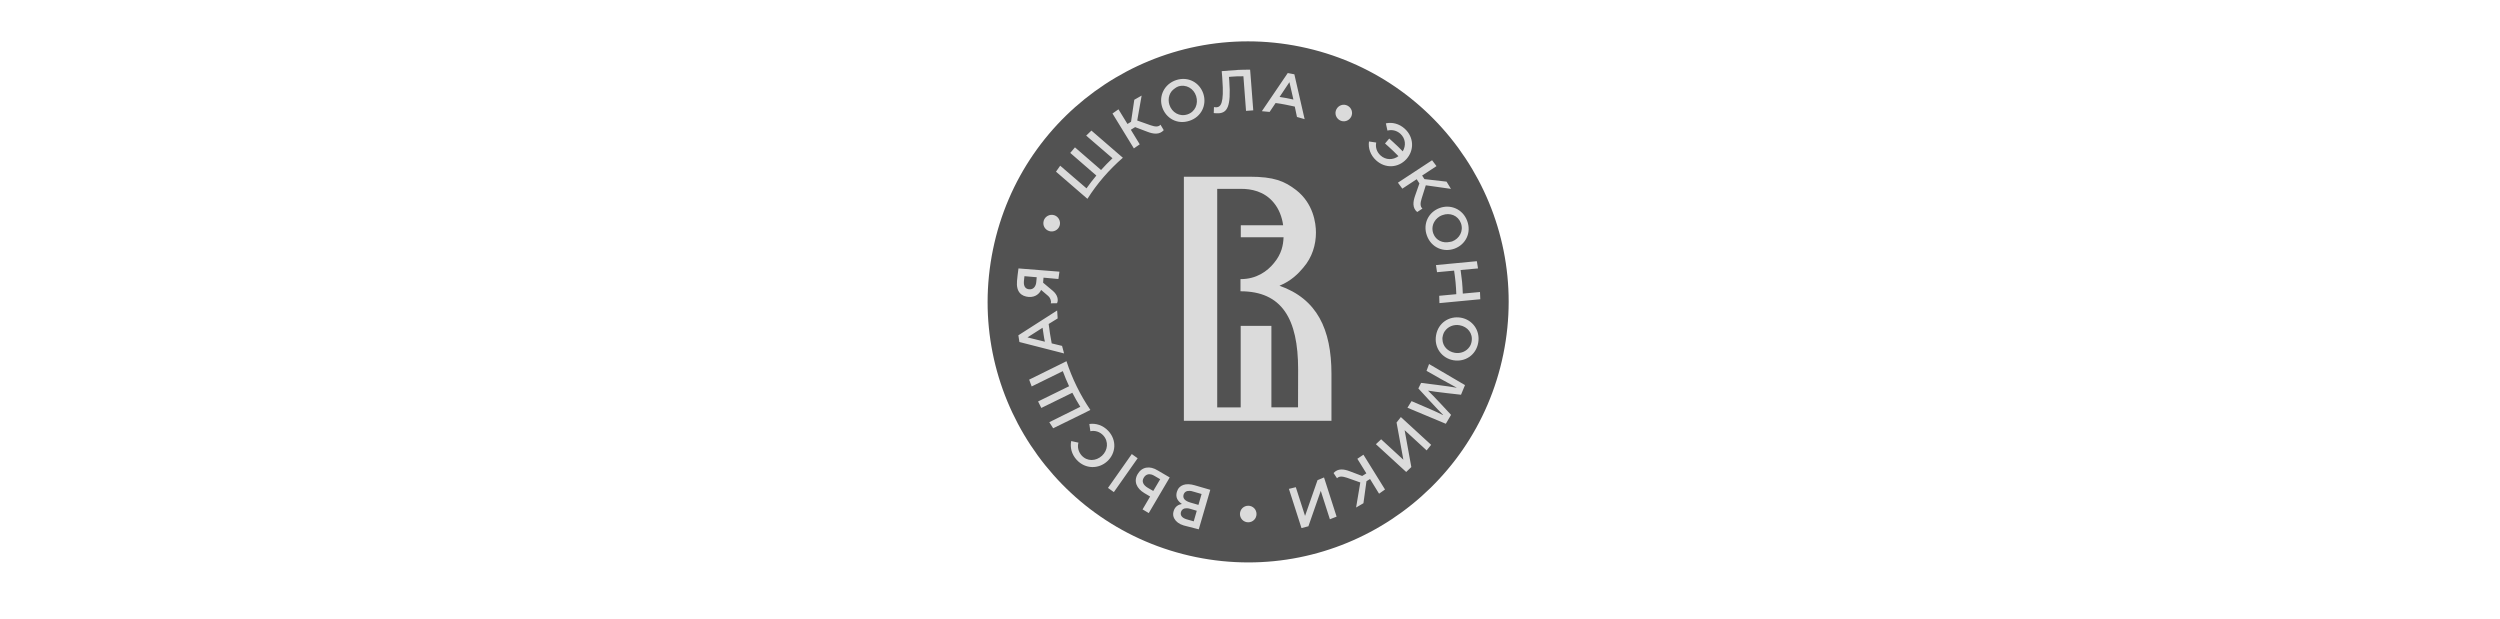
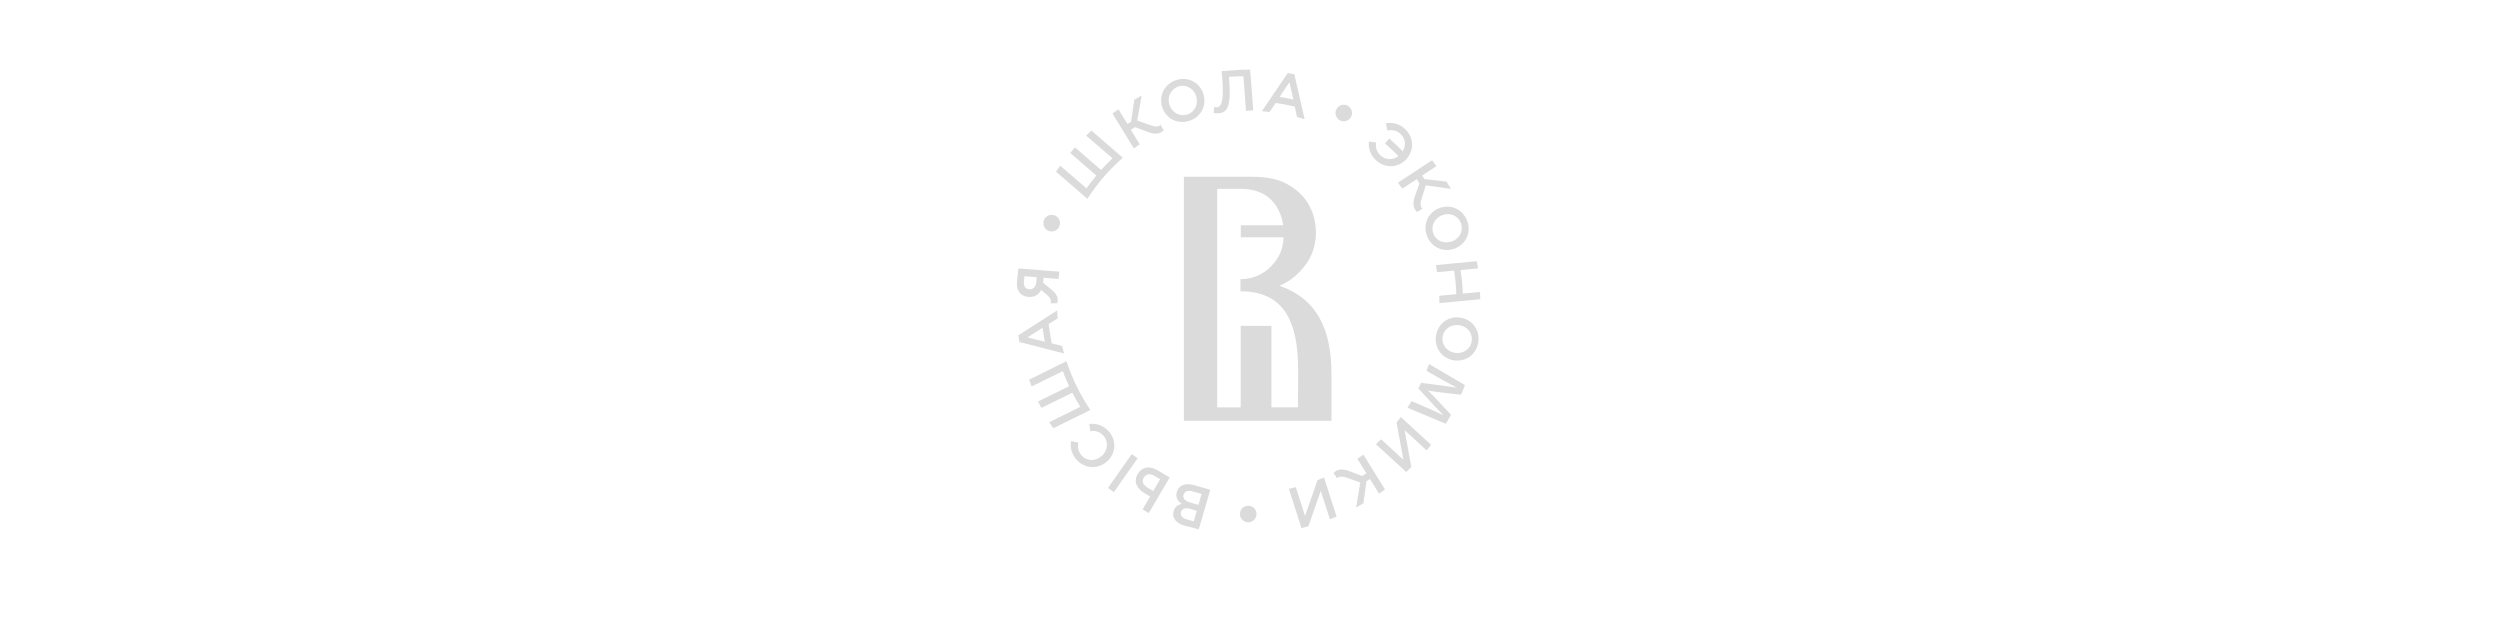
<svg xmlns="http://www.w3.org/2000/svg" width="214" height="53" viewBox="0 0 214 53" fill="none">
  <g clip-path="url(#clip0_402_4905)">
-     <path d="M128.683 30.326C131.16 18.263 123.388 6.476 111.325 4C99.262 1.523 87.475 9.295 84.999 21.358C82.522 33.421 90.294 45.208 102.357 47.684C114.42 50.161 126.207 42.389 128.683 30.326Z" fill="#525252" />
    <path d="M109.523 24.458C110.537 24.045 111.156 23.399 111.559 22.914C112.331 22.026 112.645 20.94 112.645 19.909C112.645 19.074 112.412 17.414 110.958 16.275C109.953 15.503 109.065 15.126 106.947 15.126H105.871C105.835 15.126 105.808 15.126 105.763 15.126H101.34V36.023H113.973V32.013C113.973 28.172 112.735 25.588 109.523 24.458ZM111.111 34.866H108.832V27.894H106.203V34.875H104.193V16.167H106.266C107.037 16.167 108.213 16.337 109.047 17.369C109.478 17.89 109.747 18.59 109.837 19.28H106.212V20.312H109.873C109.846 20.976 109.711 21.721 109.056 22.511C108.482 23.228 107.54 23.892 106.212 23.892C106.203 23.892 106.194 23.892 106.185 23.892V24.933C109.738 24.933 111.12 27.293 111.12 31.618L111.111 34.866ZM100.101 8.971C99.922 8.415 100.11 7.867 100.559 7.571C100.11 7.867 99.931 8.423 100.101 8.971C100.317 9.626 100.972 10.012 101.636 9.796C101.968 9.689 102.21 9.464 102.344 9.177C102.219 9.455 101.977 9.689 101.636 9.796C100.972 10.012 100.317 9.626 100.101 8.971ZM101.564 44.449C101.178 44.341 101.016 44.108 101.088 43.839C101.016 44.108 101.178 44.332 101.564 44.449ZM124.525 30.2C123.924 30.093 123.493 29.635 123.475 29.061C123.484 29.635 123.924 30.093 124.525 30.2ZM123 18.706C122.955 18.751 122.91 18.796 122.865 18.85C122.901 18.796 122.946 18.751 123 18.706ZM125.054 19.101C125.297 19.765 124.938 20.429 124.292 20.671C124.229 20.689 124.175 20.689 124.112 20.707C124.175 20.689 124.229 20.698 124.292 20.671C124.938 20.429 125.297 19.765 125.054 19.101ZM100.738 42.107C100.604 42.583 100.81 42.888 101.169 43.139C100.882 43.193 100.577 43.345 100.46 43.758C100.388 44 100.415 44.206 100.523 44.395C100.658 44.646 100.927 44.861 101.322 44.978L102.614 45.31L103.601 41.928L102.273 41.542C101.51 41.317 100.918 41.497 100.738 42.107ZM102.183 44.628L101.564 44.449C101.178 44.341 101.016 44.108 101.088 43.839C101.16 43.596 101.348 43.498 101.6 43.507C101.68 43.507 101.77 43.525 101.869 43.551L102.443 43.722L102.183 44.628ZM102.587 43.219L101.878 43.013C101.402 42.879 101.232 42.636 101.313 42.349C101.384 42.116 101.564 41.999 101.824 42.017C101.914 42.017 102.003 42.035 102.111 42.071L102.856 42.286L102.587 43.219ZM101.887 43.013C101.411 42.879 101.232 42.636 101.322 42.349C101.393 42.116 101.573 41.999 101.833 42.017C101.573 42.008 101.393 42.116 101.322 42.349C101.232 42.636 101.411 42.87 101.887 43.013ZM97.383 40.582C97.024 41.201 97.284 41.811 97.966 42.215L98.45 42.502L97.804 43.605L98.334 43.919L100.128 40.869L99.114 40.276C98.414 39.837 97.742 39.962 97.383 40.582ZM98.719 42.026L98.253 41.757C97.849 41.515 97.715 41.21 97.903 40.896C98.002 40.725 98.136 40.626 98.298 40.599C98.459 40.573 98.639 40.626 98.836 40.743L99.312 41.021L98.719 42.026ZM98.307 40.599C98.468 40.573 98.648 40.626 98.845 40.743C98.648 40.626 98.459 40.582 98.307 40.599ZM97.383 39.227L95.346 42.125L94.843 41.766L96.88 38.868L97.383 39.227ZM88.051 25.418C88.661 25.463 88.993 25.104 89.119 24.817L89.738 25.346C89.899 25.489 90.016 25.777 89.944 25.965L90.483 25.956C90.617 25.669 90.536 25.247 90.124 24.897L89.289 24.198L89.325 23.767L90.599 23.883L90.689 23.255L87.181 22.977C87.145 23.175 87.064 23.946 87.055 24.054C86.974 25.014 87.441 25.364 88.051 25.418ZM87.692 23.641L88.742 23.731L88.706 24.135C88.679 24.494 88.473 24.799 88.105 24.763C87.827 24.745 87.602 24.565 87.647 24.063C87.656 23.946 87.674 23.803 87.692 23.641ZM94.781 39.487C94.045 40.16 92.914 40.169 92.169 39.37C91.73 38.895 91.586 38.303 91.694 37.755L92.313 37.89C92.214 38.267 92.304 38.67 92.591 38.993C93.067 39.514 93.811 39.487 94.332 39.011C94.834 38.545 94.915 37.791 94.439 37.271C94.135 36.948 93.731 36.831 93.336 36.912L93.246 36.293C93.811 36.212 94.413 36.4 94.87 36.885C95.615 37.683 95.525 38.805 94.781 39.487ZM90.913 29.608L90.025 29.393C89.971 29.114 89.926 28.845 89.881 28.567C89.837 28.289 89.801 28.011 89.765 27.733L90.536 27.257L90.492 26.575L87.172 28.702L87.261 29.276L91.084 30.254L90.913 29.608ZM89.442 29.249L87.952 28.881L89.244 28.056C89.271 28.253 89.298 28.459 89.334 28.657C89.361 28.854 89.397 29.052 89.442 29.249ZM89.442 29.249C89.406 29.052 89.37 28.854 89.334 28.657C89.298 28.459 89.271 28.262 89.244 28.056C89.271 28.253 89.298 28.459 89.334 28.657C89.361 28.854 89.397 29.052 89.442 29.249ZM92.824 35.35L90.151 36.66C90.034 36.49 89.926 36.311 89.819 36.14L92.475 34.821C92.232 34.426 91.999 34.032 91.793 33.619L89.137 34.92C89.038 34.731 88.948 34.552 88.859 34.364L91.514 33.062C91.317 32.641 91.138 32.21 90.976 31.77L88.311 33.08C88.239 32.883 88.168 32.695 88.096 32.497L90.77 31.178L91.29 30.918C91.775 32.398 92.457 33.798 93.336 35.09L92.824 35.35ZM123.224 17.809C122.282 18.159 121.77 19.155 122.147 20.178C122.524 21.201 123.574 21.631 124.516 21.281C125.458 20.931 125.97 19.935 125.593 18.913C125.216 17.89 124.157 17.459 123.224 17.809ZM125.054 19.101C125.297 19.765 124.938 20.429 124.292 20.671C124.229 20.689 124.175 20.689 124.112 20.707C123.511 20.842 122.919 20.59 122.695 19.998C122.542 19.585 122.623 19.173 122.865 18.859C122.901 18.805 122.955 18.76 123 18.715C123.009 18.706 123.018 18.697 123.026 18.679C123.053 18.652 123.089 18.634 123.116 18.608C123.152 18.581 123.188 18.554 123.224 18.527C123.224 18.527 123.224 18.527 123.233 18.527C123.305 18.482 123.376 18.446 123.457 18.419C123.789 18.293 124.121 18.302 124.408 18.419C124.695 18.536 124.929 18.769 125.054 19.101ZM123.116 18.608C123.152 18.581 123.188 18.554 123.224 18.527C123.188 18.545 123.152 18.581 123.116 18.608ZM125.054 27.194C124.058 27.024 123.116 27.625 122.928 28.693C122.739 29.761 123.43 30.667 124.408 30.837C125.404 31.008 126.346 30.407 126.535 29.339C126.723 28.271 126.032 27.365 125.054 27.194ZM125.97 29.231C125.943 29.402 125.88 29.563 125.79 29.689C125.521 30.084 125.027 30.29 124.525 30.2C123.924 30.093 123.493 29.635 123.475 29.061C123.475 28.98 123.475 28.89 123.493 28.809C123.52 28.639 123.583 28.477 123.673 28.352C123.942 27.957 124.435 27.751 124.938 27.84C125.629 27.957 126.095 28.54 125.97 29.231ZM124.525 30.2C125.036 30.29 125.53 30.093 125.79 29.689C125.521 30.084 125.027 30.29 124.525 30.2ZM124.938 27.831C124.426 27.742 123.933 27.939 123.673 28.343C123.942 27.939 124.435 27.742 124.938 27.831ZM123.466 29.052C123.466 28.971 123.466 28.881 123.484 28.8C123.475 28.89 123.466 28.971 123.466 29.052ZM119.662 15.637L122.587 13.717L122.964 14.22L121.734 15.027L121.932 15.332L123.825 15.548L124.202 16.167L122.048 15.862L121.69 17.001C121.564 17.405 121.564 17.683 121.761 17.854L121.313 18.15C120.891 17.8 120.945 17.279 121.133 16.75L121.501 15.7L121.268 15.341L120.039 16.149L119.662 15.637ZM116.71 38.922L118.558 41.901L118.047 42.26L117.275 41.003L116.97 41.192L116.71 43.076L116.082 43.444L116.441 41.299L115.301 40.896C114.897 40.761 114.619 40.752 114.449 40.941L114.153 40.492C114.52 40.079 115.032 40.142 115.561 40.348L116.602 40.743L116.961 40.519L116.189 39.272L116.71 38.922ZM119.913 35.7L122.506 38.078L122.12 38.554L120.236 36.822L120.81 39.98L120.371 40.402L117.777 38.024L118.226 37.603L120.128 39.352L119.545 36.167L119.913 35.7ZM113.336 40.869L114.413 44.224L113.838 44.449L113.058 42.017L111.999 45.05L111.407 45.203L110.33 41.847L110.922 41.703L111.712 44.162L112.78 41.102L113.336 40.869ZM122.327 31.16L125.404 32.964L125.063 33.789C125.063 33.789 122.668 33.529 122.264 33.439L122.255 33.457C122.56 33.718 124.211 35.512 124.211 35.512L123.762 36.275L120.478 34.902L120.828 34.337L122.165 34.911C122.587 35.09 123.089 35.315 123.52 35.53L123.529 35.512C123.197 35.207 121.411 33.251 121.411 33.251L121.645 32.775C121.645 32.775 124.229 33.089 124.677 33.188L124.686 33.179C124.274 32.955 123.78 32.686 123.358 32.452L122.111 31.744L122.327 31.16ZM122.919 22.69L126.418 22.358L126.517 22.977L125.036 23.112H125.027C125.072 23.444 125.117 23.785 125.153 24.117C125.18 24.449 125.207 24.79 125.216 25.131H125.225L126.687 24.996L126.714 25.615L123.215 25.947L123.197 25.319L124.642 25.184H124.66C124.651 24.843 124.624 24.512 124.597 24.171C124.561 23.839 124.525 23.498 124.471 23.166H124.453L123.009 23.3L122.919 22.69ZM117.795 13.726C117.302 13.278 117.105 12.677 117.185 12.111L117.804 12.201C117.724 12.596 117.84 12.999 118.172 13.305C118.621 13.717 119.249 13.708 119.707 13.367C119.446 13.098 119.177 12.838 118.899 12.587C118.791 12.488 118.675 12.38 118.558 12.282L118.917 11.86C119.034 11.959 119.15 12.066 119.267 12.174C119.545 12.425 119.814 12.685 120.074 12.955C120.371 12.461 120.317 11.851 119.868 11.447C119.545 11.16 119.141 11.079 118.764 11.178L118.63 10.559C119.177 10.442 119.769 10.586 120.245 11.017C121.053 11.752 121.061 12.883 120.389 13.619C119.716 14.363 118.603 14.462 117.795 13.726ZM101.806 10.344C102.847 10.012 103.314 8.98 103.008 8.029C102.694 7.069 101.716 6.521 100.685 6.853C99.653 7.194 99.177 8.226 99.482 9.168C99.796 10.128 100.774 10.685 101.806 10.344ZM100.559 7.571C100.649 7.508 100.738 7.445 100.855 7.401C101.528 7.185 102.174 7.571 102.389 8.226C102.497 8.558 102.479 8.899 102.344 9.177C102.219 9.455 101.977 9.689 101.636 9.796C100.963 10.012 100.317 9.626 100.101 8.971C99.922 8.423 100.11 7.867 100.559 7.571ZM100.855 7.401C100.738 7.436 100.658 7.508 100.559 7.562C100.649 7.508 100.738 7.436 100.855 7.401C101.528 7.185 102.183 7.571 102.389 8.226C102.497 8.558 102.479 8.899 102.344 9.177C102.47 8.899 102.497 8.558 102.389 8.226C102.174 7.571 101.519 7.185 100.855 7.401ZM97.059 12.704L95.229 9.716L95.741 9.357L96.512 10.613L96.817 10.424L97.095 8.54L97.724 8.181L97.347 10.317L98.486 10.72C98.89 10.864 99.168 10.873 99.339 10.676L99.617 11.142C99.249 11.546 98.737 11.483 98.208 11.277L97.167 10.882L96.799 11.106L97.562 12.354L97.059 12.704ZM92.645 16.642L90.393 14.695C90.51 14.525 90.626 14.354 90.752 14.184L93.004 16.122C93.273 15.745 93.551 15.377 93.847 15.027L91.613 13.089C91.748 12.928 91.882 12.775 92.017 12.614L94.251 14.552C94.565 14.202 94.888 13.87 95.229 13.547L92.977 11.609C93.121 11.465 93.273 11.322 93.426 11.178L95.678 13.125L96.117 13.502C94.942 14.525 93.919 15.7 93.085 17.019L92.645 16.642ZM109.191 8.818C109.469 8.854 109.747 8.899 110.016 8.953C110.285 9.007 110.563 9.061 110.833 9.123L111.021 10.012L111.676 10.2L110.797 6.36L110.231 6.252L108.015 9.518L108.679 9.581L109.191 8.818ZM110.375 7.033L110.716 8.522C110.519 8.477 110.321 8.441 110.124 8.397C109.926 8.361 109.729 8.325 109.532 8.298L110.375 7.033ZM104.327 9.698C104.193 9.707 103.995 9.689 103.897 9.68L103.915 9.168C103.96 9.177 104.04 9.186 104.121 9.186C104.48 9.159 104.794 8.908 104.632 6.79L104.624 6.647L104.579 6.091C104.606 6.091 104.641 6.082 104.668 6.082L106.005 5.983C106.337 5.965 106.678 5.965 107.01 5.965L107.055 6.521L107.279 9.446L106.66 9.491L106.436 6.53C106.077 6.521 105.727 6.539 105.377 6.566C105.314 6.575 105.261 6.575 105.198 6.584L105.225 6.925C105.395 9.168 105.027 9.644 104.327 9.698ZM107.558 44C107.558 44.395 107.244 44.709 106.849 44.709C106.454 44.709 106.14 44.395 106.14 44C106.14 43.605 106.454 43.291 106.849 43.291C107.244 43.291 107.558 43.605 107.558 44ZM89.316 19.029C89.352 18.643 89.702 18.356 90.097 18.392C90.483 18.428 90.77 18.778 90.734 19.173C90.698 19.559 90.348 19.846 89.953 19.81C89.558 19.765 89.271 19.424 89.316 19.029ZM114.395 9.357C114.574 9.007 114.996 8.863 115.346 9.043C115.696 9.222 115.839 9.644 115.66 9.994C115.48 10.344 115.059 10.487 114.709 10.308C114.359 10.128 114.215 9.707 114.395 9.357Z" fill="#DBDBDB" />
  </g>
  <defs>
    <clipPath id="clip0_402_4905">
      <rect width="44.594" height="44.594" fill="white" transform="translate(84.543 3.542)" />
    </clipPath>
  </defs>
</svg>